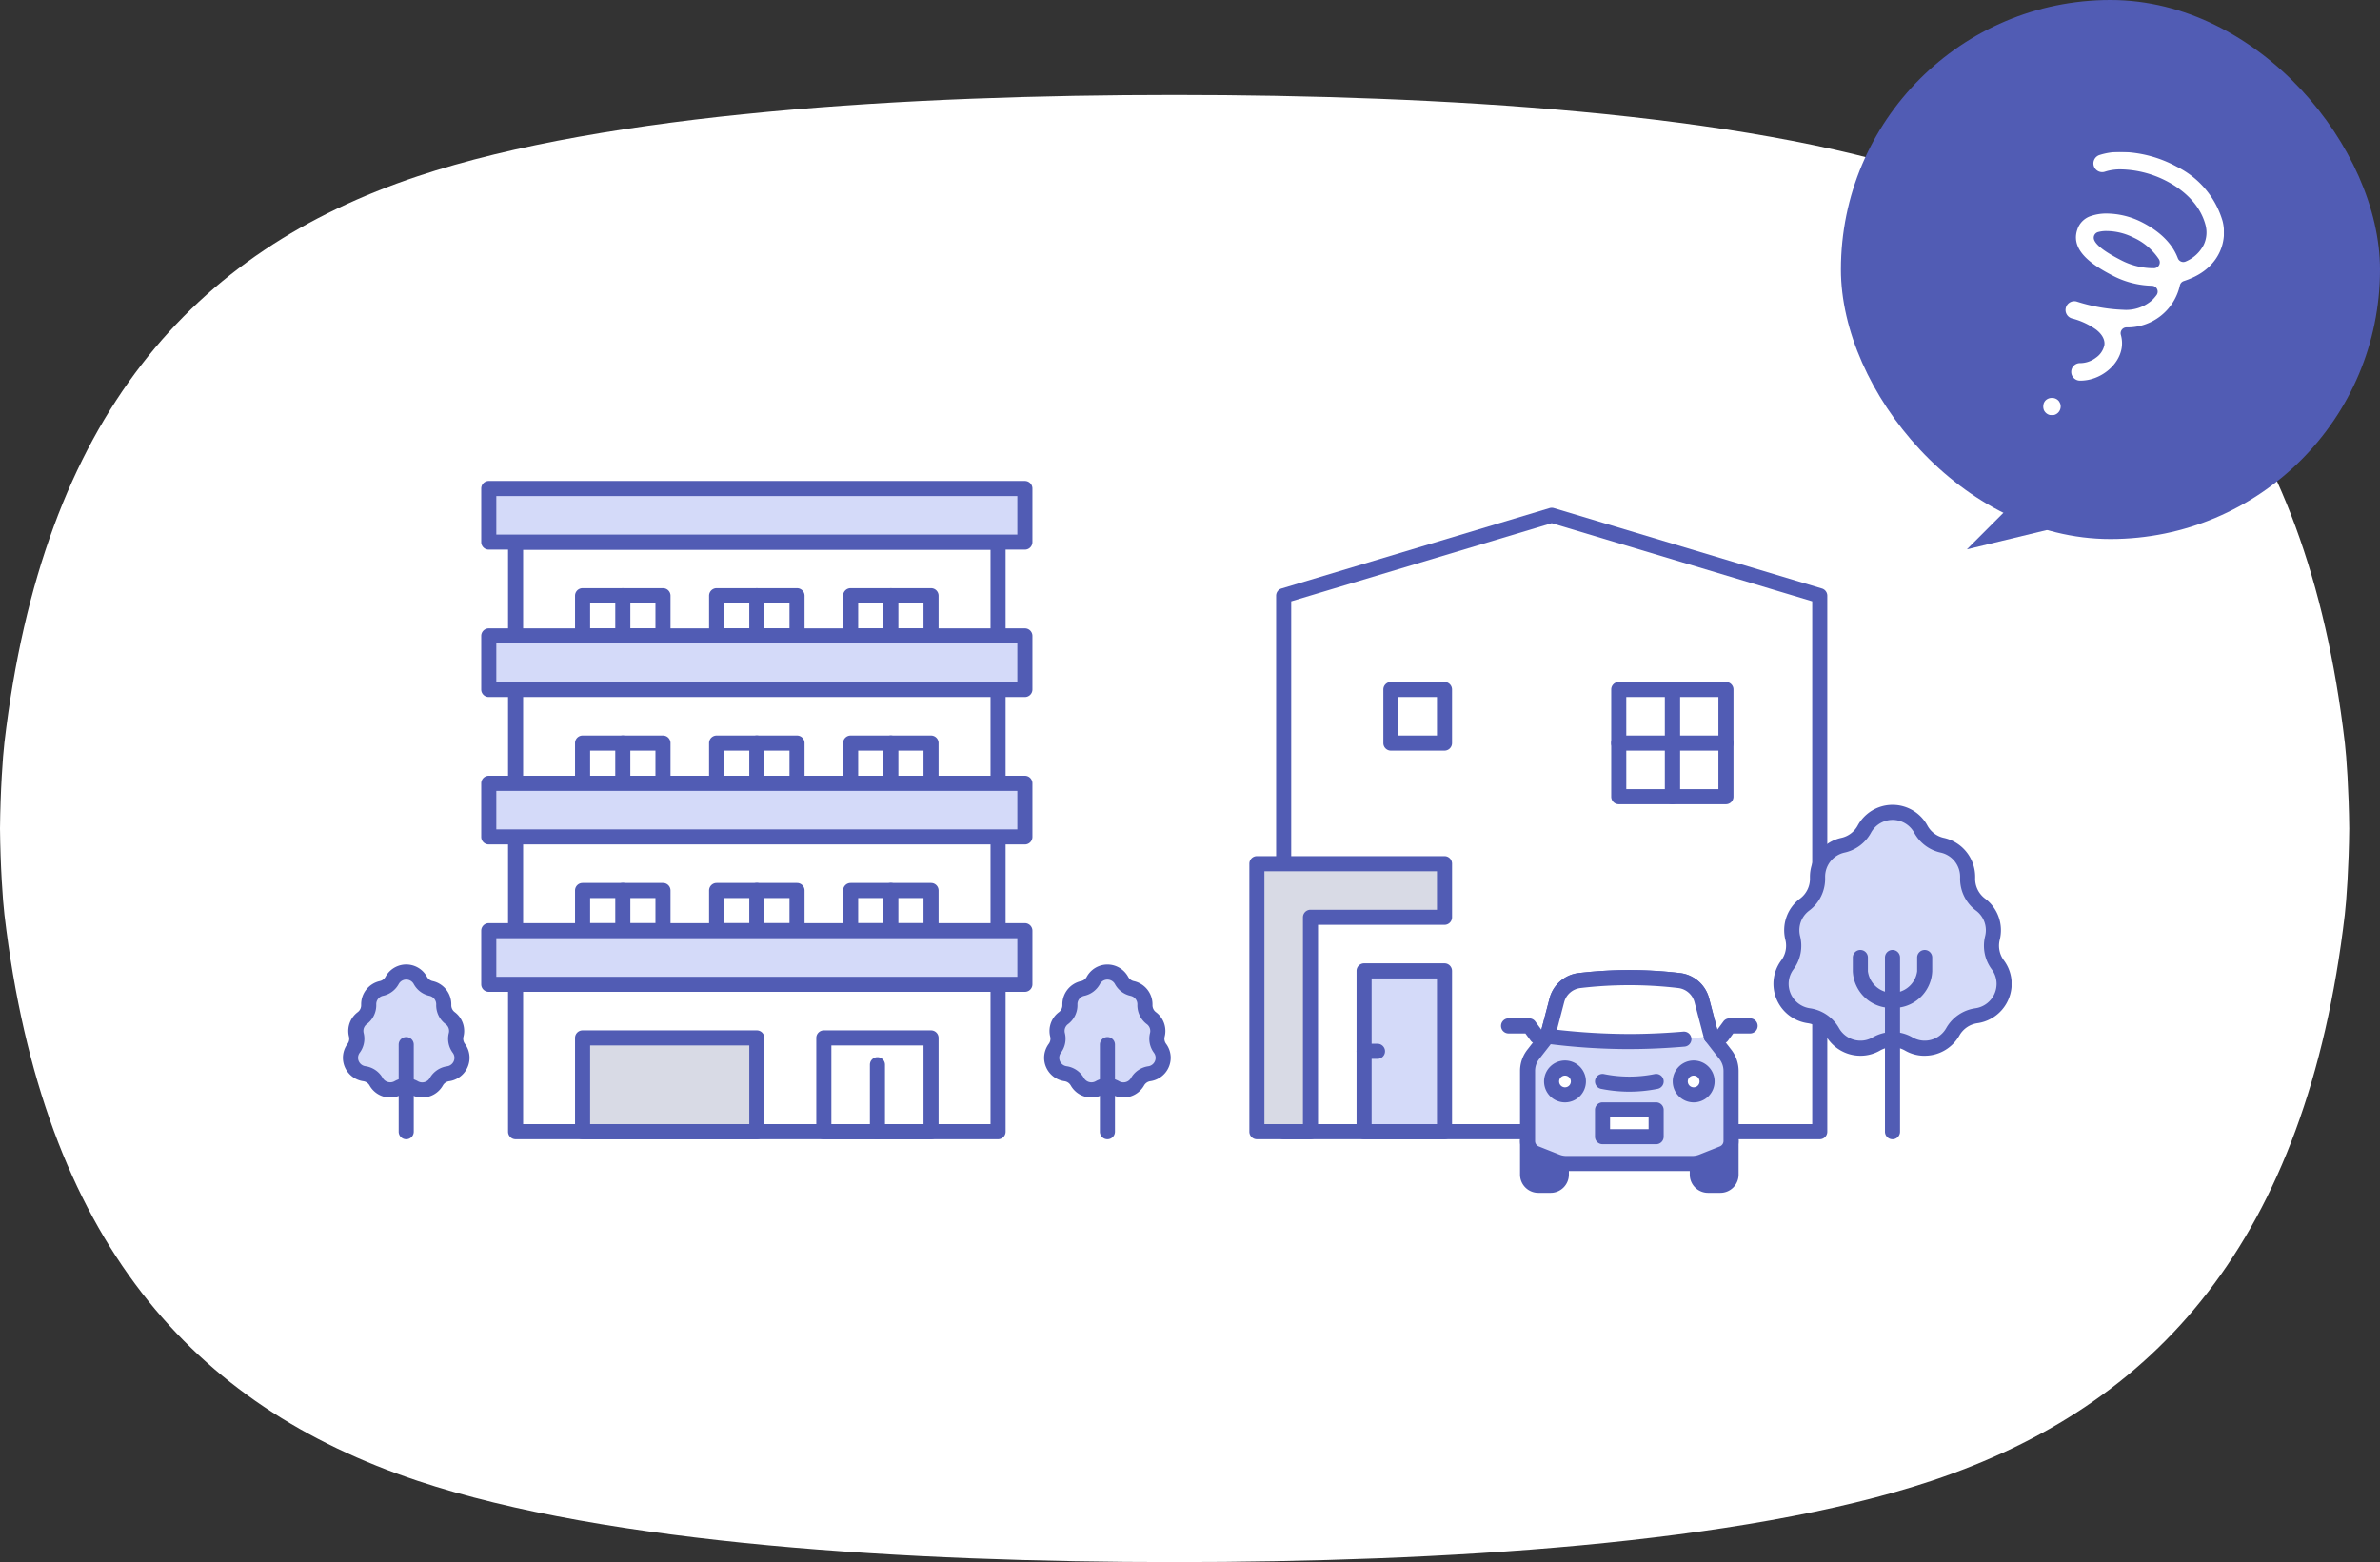
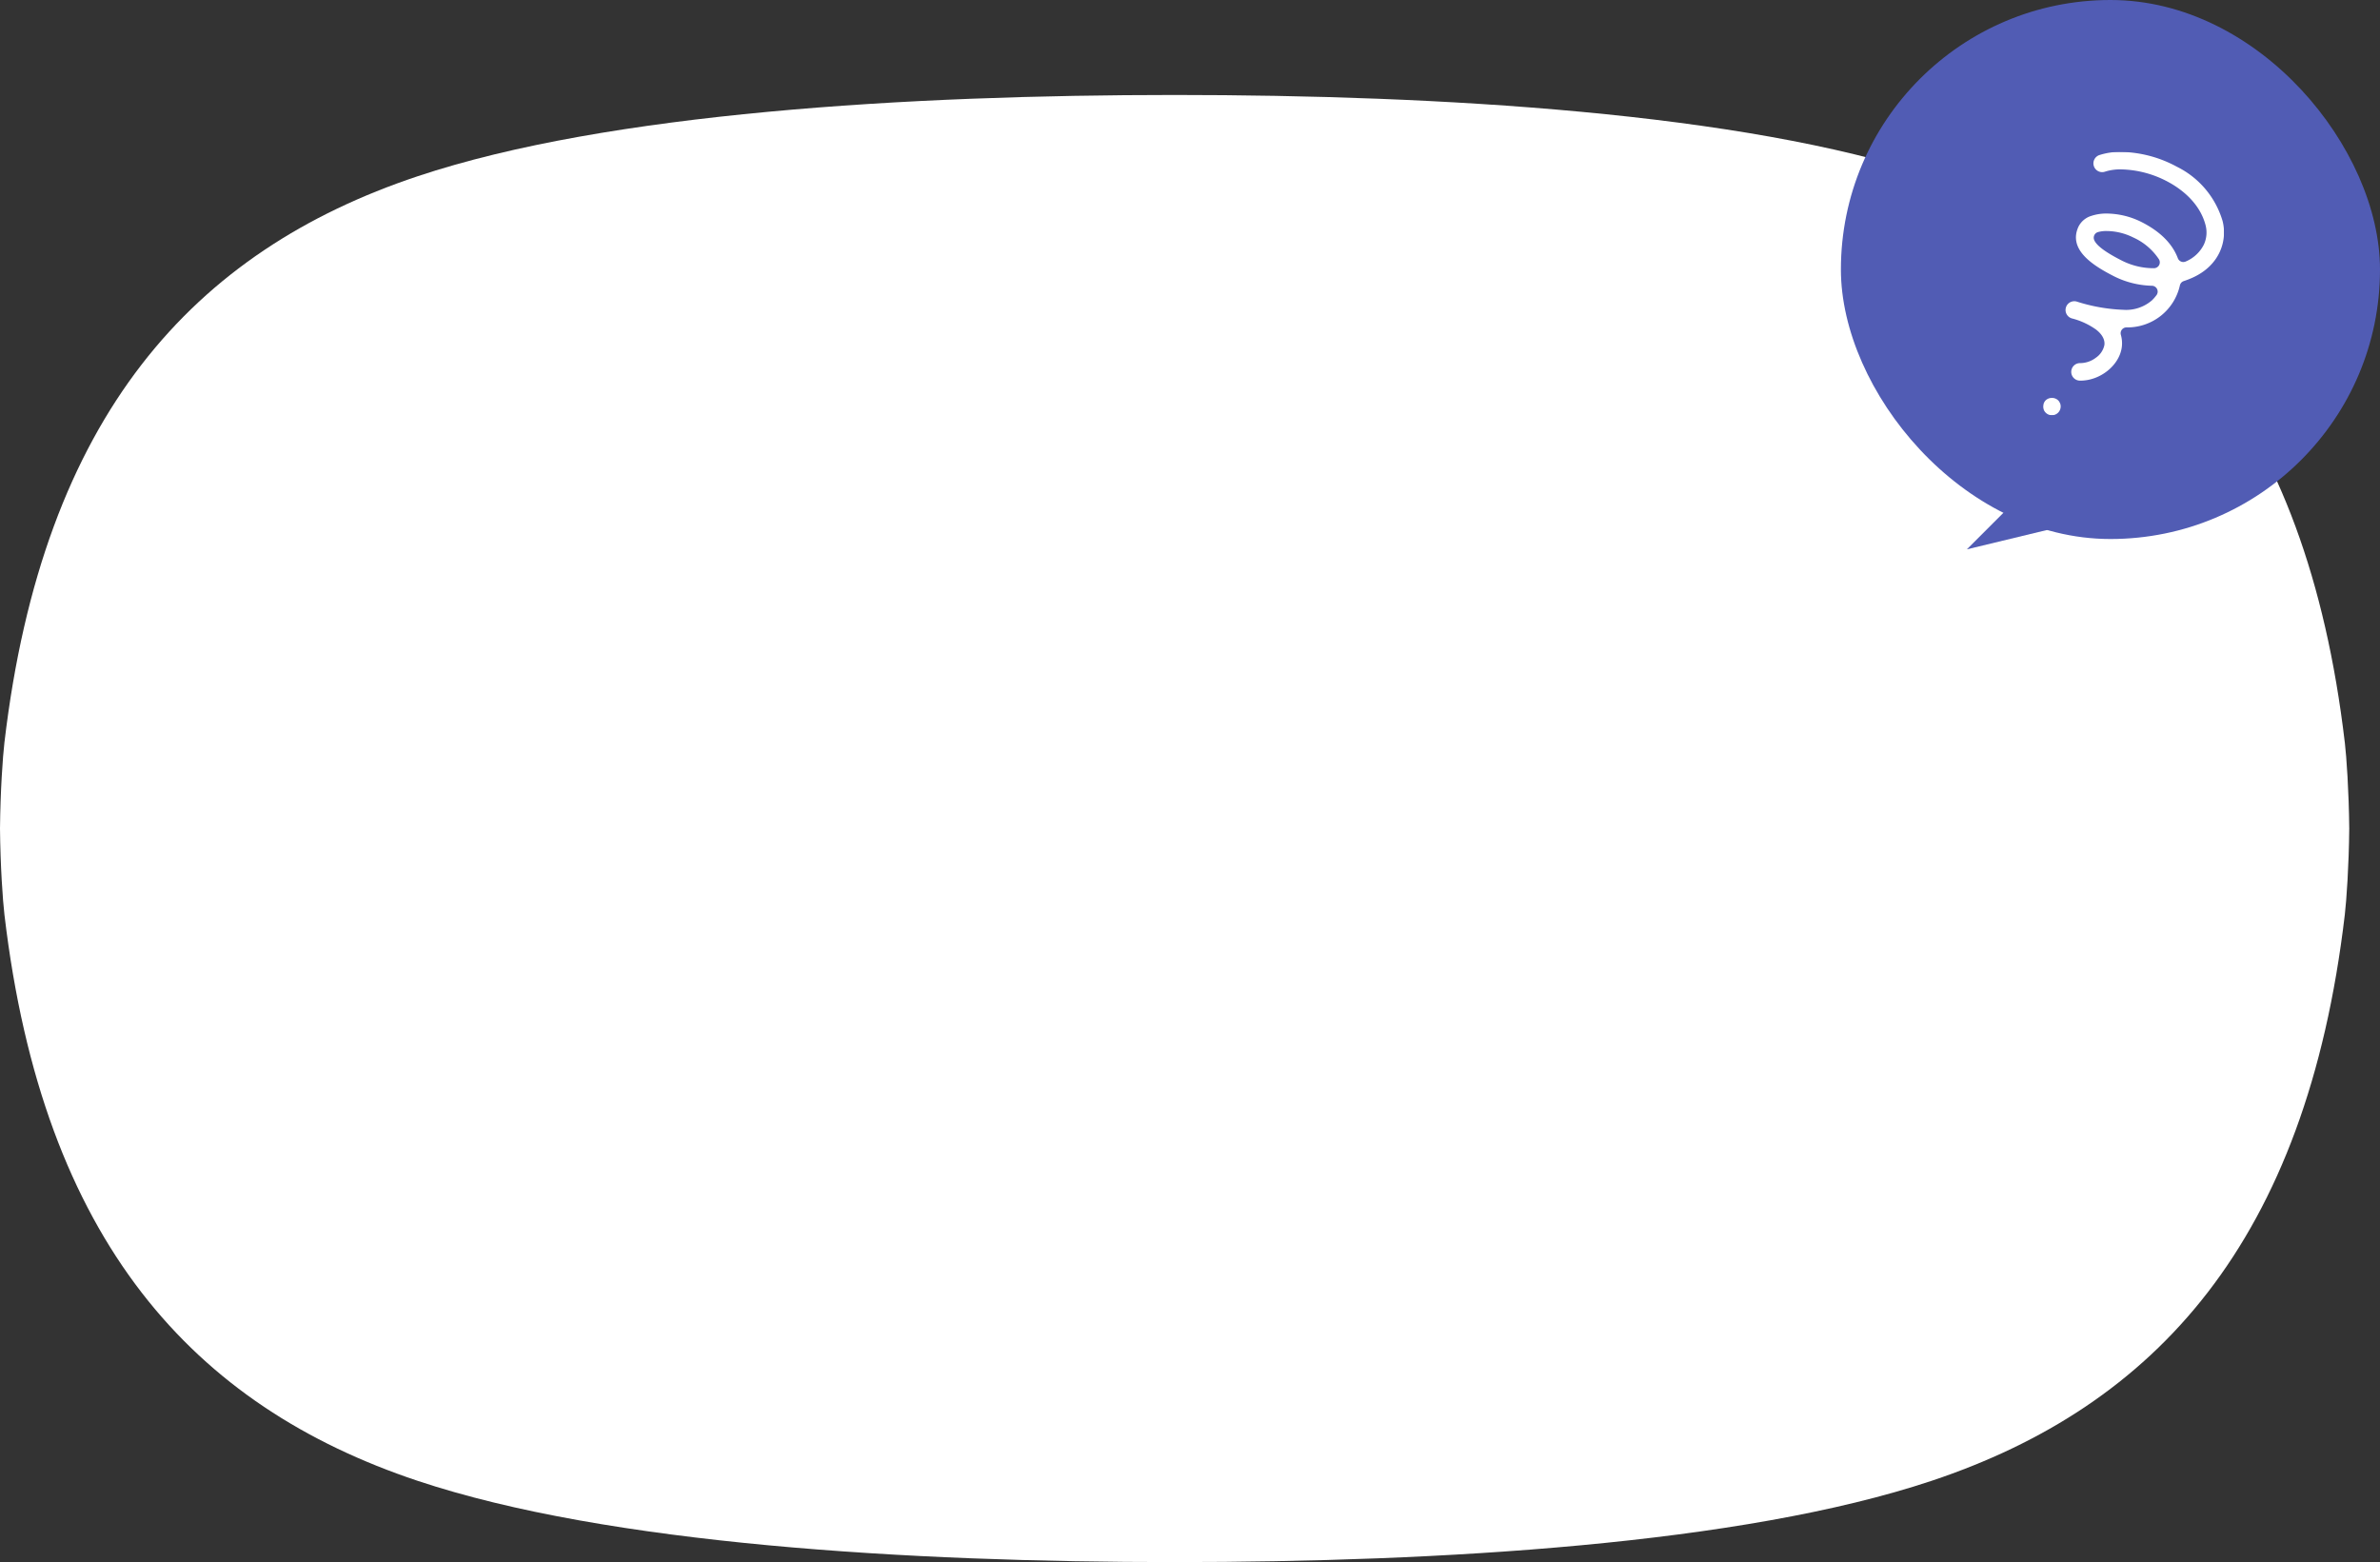
<svg xmlns="http://www.w3.org/2000/svg" width="405.498" height="266.184" viewBox="0 0 405.498 266.184">
  <rect x="0" y="0" width="405.498" height="266.184" fill="#333333" stroke="none" />
  <defs>
    <clipPath id="clip-path">
-       <rect id="長方形_2411" data-name="長方形 2411" width="284.296" height="121.307" fill="none" />
-     </clipPath>
+       </clipPath>
  </defs>
  <g id="hudosan-trabule_img" transform="translate(-2429.352 -2247.359)">
    <g id="TOP" transform="translate(2429.352 2263.543)">
      <g id="Photo_3items">
        <g id="_グループ_7-2">
          <g id="_グループ_6-4">
            <path id="_パス_2-4" d="M399.5,110.33c-6.558-55.744-32.251-83.749-70.393-96.48C296.669,3.022,245.22,0,200.13,0S103.591,3.022,71.156,13.85C33.007,26.582,7.314,54.586.755,110.33.469,112.784.064,118.578,0,125c.064,6.422.469,12.216.755,14.67,6.558,55.744,32.251,83.749,70.393,96.48C103.583,246.978,155.04,250,200.13,250s96.539-3.022,128.974-13.85c38.142-12.732,63.843-40.736,70.4-96.48.286-2.453.692-8.247.755-14.67-.064-6.422-.469-12.216-.755-14.67" fill="#fff" />
          </g>
        </g>
      </g>
    </g>
    <g id="グループ_11142" data-name="グループ 11142" transform="translate(2743 2247.359)">
      <rect id="長方形_2366" data-name="長方形 2366" width="91.85" height="91.849" rx="45.924" transform="translate(0)" fill="#515cb4" />
      <path id="パス_13243" data-name="パス 13243" d="M-19429.236-18302.449l-8.848,8.848,18.582-4.486Z" transform="translate(19459.541 18387.211)" fill="#515cb4" />
      <path id="パス_13546" data-name="パス 13546" d="M15.845,40.978h-.087a2.493,2.493,0,0,1,.028-4.986h.061a3.292,3.292,0,0,0,3.093-2.219c.144-.976-1.29-2.417-4.817-3.439l-.01,0a2.493,2.493,0,0,1,1.385-4.79c6.249,1.809,10.012,1.818,11.842.032a6.216,6.216,0,0,0,.667-.763A16.153,16.153,0,0,1,21.148,23.1c-2.45-1.242-8.959-4.541-6.539-9.781A4.569,4.569,0,0,1,17.4,10.951c2.491-.875,6.194-.448,9.215,1.059,4.076,2.036,5.948,4.571,6.77,6.755,2.7-1.254,3.237-3.4,2.825-5C35.278,10.152,32.159,8,30.383,7.032,26.578,4.969,22.469,4.6,20.377,5.31A2.493,2.493,0,0,1,18.782.586C22.533-.68,28.15.15,32.76,2.65c4.3,2.332,7.238,5.839,8.275,9.874.95,3.7-.453,8.49-5.732,10.843q-.754.336-1.532.593A10.146,10.146,0,0,1,23.7,31.9a6.184,6.184,0,0,1,.176,2.6c-.521,3.528-4.186,6.476-8.028,6.476m3.267-25.353c.11.283.734,1.226,4.289,3.028a11.018,11.018,0,0,0,4.966,1.166,9.322,9.322,0,0,0-3.985-3.348,8.232,8.232,0,0,0-5.271-.846" transform="translate(24.963 24.883)" fill="#fff" />
      <path id="パス_13546_-_アウトライン" data-name="パス 13546 - アウトライン" d="M15.846,41.978h-.1a3.493,3.493,0,0,1,.033-6.985h.08a2.412,2.412,0,0,0,2.09-1.358c-.008-.087-.163-.418-.775-.865A10.709,10.709,0,0,0,13.846,31.3l-.009,0a3.493,3.493,0,0,1-2.384-4.326,3.493,3.493,0,0,1,4.324-2.385,27.669,27.669,0,0,0,7.335,1.325,7,7,0,0,0,2.37-.343A16.964,16.964,0,0,1,20.7,23.991a20.956,20.956,0,0,1-5.352-3.577c-2.287-2.293-2.855-4.891-1.643-7.515a5.545,5.545,0,0,1,3.363-2.892A9.9,9.9,0,0,1,20.34,9.5a15.352,15.352,0,0,1,6.717,1.614,16.978,16.978,0,0,1,4.891,3.535,11.8,11.8,0,0,1,1.9,2.7,3.055,3.055,0,0,0,1.388-3.337c-.834-3.245-3.7-5.216-5.331-6.1A15.561,15.561,0,0,0,22.767,5.98a6.693,6.693,0,0,0-2.07.277A3.493,3.493,0,1,1,18.463-.361,13.433,13.433,0,0,1,22.75-1,22.778,22.778,0,0,1,33.237,1.771c4.546,2.466,7.66,6.2,8.766,10.5a9.96,9.96,0,0,1-.589,6.591,10.988,10.988,0,0,1-5.7,5.414c-.359.16-.727.309-1.1.445a11.432,11.432,0,0,1-3.089,5.132,10.2,10.2,0,0,1-3.643,2.285,12.655,12.655,0,0,1-2.986.678,7.192,7.192,0,0,1-.031,1.827,8.321,8.321,0,0,1-3.13,5.193A9.449,9.449,0,0,1,15.846,41.978Zm-.079-2h.079c3.365,0,6.589-2.575,7.038-5.622a5.192,5.192,0,0,0-.147-2.176,1,1,0,0,1,.927-1.275,9.149,9.149,0,0,0,9.129-7.154,1,1,0,0,1,.663-.738c.486-.161.971-.349,1.439-.557,4.746-2.116,6.017-6.387,5.171-9.681a15.051,15.051,0,0,0-7.783-9.244A20.717,20.717,0,0,0,22.75,1a11.452,11.452,0,0,0-3.648.533,1.493,1.493,0,1,0,.954,2.829,8.553,8.553,0,0,1,2.71-.382A17.619,17.619,0,0,1,30.86,6.153c1.92,1.041,5.292,3.382,6.315,7.362a4.913,4.913,0,0,1-.307,3.3A6.1,6.1,0,0,1,33.8,19.672a1,1,0,0,1-1.357-.555c-.947-2.514-3.06-4.6-6.281-6.212a13.5,13.5,0,0,0-5.823-1.4,8.035,8.035,0,0,0-2.614.393,3.6,3.6,0,0,0-2.21,1.843c-1.787,3.869,2.313,6.559,6.083,8.47a15.224,15.224,0,0,0,6.436,1.6,1,1,0,0,1,.778,1.593,7.239,7.239,0,0,1-.774.886,6.731,6.731,0,0,1-4.929,1.616,29.515,29.515,0,0,1-7.89-1.4,1.493,1.493,0,0,0-1.848,1.02,1.493,1.493,0,0,0,1.008,1.846l.031.009a12.313,12.313,0,0,1,4.112,1.906c1.4,1.093,1.482,2.121,1.405,2.637A3.467,3.467,0,0,1,18.5,36.058a4.459,4.459,0,0,1-2.653.934h-.061a1.493,1.493,0,0,0-.021,2.986Zm12.6-19.158h0a11.949,11.949,0,0,1-5.415-1.274c-2.84-1.439-4.4-2.6-4.769-3.559a1,1,0,0,1,.628-1.314,5.148,5.148,0,0,1,1.51-.189,10.283,10.283,0,0,1,4.512,1.093,10.321,10.321,0,0,1,4.4,3.737,1,1,0,0,1-.863,1.506Zm-6.539-4.176c.517.316,1.178.688,2.025,1.117a9.631,9.631,0,0,0,1.93.73,11.963,11.963,0,0,0-1.847-1.126A8.48,8.48,0,0,0,21.829,16.643Z" transform="translate(24.963 24.883)" fill="#515cb4" />
      <path id="パス_13547" data-name="パス 13547" d="M2.493,140.109A2.5,2.5,0,0,1,0,137.616a2.533,2.533,0,0,1,.056-.487,2.457,2.457,0,0,1,.133-.465,4.174,4.174,0,0,1,.233-.432,2.582,2.582,0,0,1,.31-.377,2.572,2.572,0,0,1,3.523,0,2.022,2.022,0,0,1,.311.377,4.234,4.234,0,0,1,.233.432,2.5,2.5,0,0,1-2.3,3.445" transform="translate(33.457 -68.348)" fill="#fff" />
      <path id="パス_13547_-_アウトライン" data-name="パス 13547 - アウトライン" d="M2.493,141.109a3.516,3.516,0,0,1-2.469-1.024A3.471,3.471,0,0,1-1,137.616a3.439,3.439,0,0,1,.07-.659,3.4,3.4,0,0,1,.173-.622l0-.007q.015-.043.034-.084a5.2,5.2,0,0,1,.288-.536l.021-.033a3.566,3.566,0,0,1,.434-.527,3.508,3.508,0,0,1,2.474-.992,3.481,3.481,0,0,1,2.451.977,3.054,3.054,0,0,1,.448.542l.021.033a5.26,5.26,0,0,1,.287.534l.012.028a3.5,3.5,0,0,1,.2.649l0,.013a3.5,3.5,0,0,1,.064.683,3.47,3.47,0,0,1-1.024,2.469A3.514,3.514,0,0,1,2.493,141.109Zm-1.379-4.065a1.6,1.6,0,0,0-.069.225q0,.028-.009.056a1.537,1.537,0,0,0-.036.291,1.484,1.484,0,0,0,.438,1.055,1.488,1.488,0,0,0,2.108,0,1.483,1.483,0,0,0,.439-1.055,1.34,1.34,0,0,0-.1-.547,3.254,3.254,0,0,0-.161-.3,1.112,1.112,0,0,0-.141-.176l-.038-.036a1.469,1.469,0,0,0-1.046-.4,1.5,1.5,0,0,0-1.059.4,1.6,1.6,0,0,0-.176.21C1.206,136.865,1.157,136.956,1.114,137.044Z" transform="translate(33.457 -68.348)" fill="#515cb4" />
      <path id="長方形_2413" data-name="長方形 2413" d="M0-1H32.817a1,1,0,0,1,1,1V46.878a1,1,0,0,1-1,1H0a1,1,0,0,1-1-1V0A1,1,0,0,1,0-1ZM31.817,1H1V45.878H31.817Z" transform="translate(33.457 24.883)" fill="#515cb4" />
    </g>
    <g id="グループ_11143" data-name="グループ 11143" transform="translate(2487.779 2329.316)">
      <path id="パス_13387" data-name="パス 13387" d="M140.646,110.172h91.337V18.835l-45.669-13.7-45.668,13.7Z" transform="translate(19.637 0.717)" fill="#fff" />
      <g id="グループ_11135" data-name="グループ 11135" transform="translate(0 0)">
        <g id="グループ_11134" data-name="グループ 11134" clip-path="url(#clip-path)">
          <path id="パス_13388" data-name="パス 13388" d="M232.141,111.613H140.8a1.284,1.284,0,0,1-1.284-1.284V18.992a1.284,1.284,0,0,1,.915-1.23L186.1,4.062a1.293,1.293,0,0,1,.738,0l45.668,13.7a1.285,1.285,0,0,1,.916,1.23v91.337a1.284,1.284,0,0,1-1.284,1.284m-90.053-2.569h88.769v-89.1L186.471,6.633,142.088,19.948Z" transform="translate(19.48 0.56)" fill="#515cb4" />
          <path id="パス_13389" data-name="パス 13389" d="M145.772,57.23h22.835v9.134H145.772V102.9h-9.134V57.23Z" transform="translate(19.078 7.991)" fill="#d8dae5" />
          <path id="パス_13390" data-name="パス 13390" d="M145.93,104.34H136.8a1.284,1.284,0,0,1-1.284-1.284V57.387A1.284,1.284,0,0,1,136.8,56.1h31.968a1.284,1.284,0,0,1,1.284,1.284V66.52a1.284,1.284,0,0,1-1.284,1.284H147.215v35.251a1.284,1.284,0,0,1-1.284,1.284m-7.85-2.569h6.565V66.52a1.284,1.284,0,0,1,1.284-1.284H167.48V58.672h-29.4Z" transform="translate(18.92 7.833)" fill="#515cb4" />
          <rect id="長方形_2390" data-name="長方形 2390" width="9.134" height="18.267" transform="translate(226.502 35.536)" fill="#fff" />
          <path id="パス_13391" data-name="パス 13391" d="M208.043,50.892h-9.134a1.285,1.285,0,0,1-1.284-1.284V31.339a1.285,1.285,0,0,1,1.284-1.284h9.134a1.285,1.285,0,0,1,1.284,1.284V49.607a1.285,1.285,0,0,1-1.284,1.284m-7.85-2.569h6.565v-15.7h-6.565Z" transform="translate(27.593 4.196)" fill="#515cb4" />
          <path id="パス_13392" data-name="パス 13392" d="M208.043,40.639h-9.134a1.284,1.284,0,0,1,0-2.569h9.134a1.284,1.284,0,1,1,0,2.569" transform="translate(27.593 5.315)" fill="#515cb4" />
          <rect id="長方形_2391" data-name="長方形 2391" width="9.134" height="18.267" transform="translate(217.369 35.536)" fill="#fff" />
          <path id="パス_13393" data-name="パス 13393" d="M200.028,50.892H190.9a1.284,1.284,0,0,1-1.284-1.284V31.339a1.284,1.284,0,0,1,1.284-1.284h9.133a1.284,1.284,0,0,1,1.284,1.284V49.607a1.284,1.284,0,0,1-1.284,1.284m-7.849-2.569h6.565v-15.7H192.18Z" transform="translate(26.474 4.196)" fill="#515cb4" />
          <path id="パス_13394" data-name="パス 13394" d="M200.028,40.639h-9.134a1.284,1.284,0,1,1,0-2.569h9.134a1.284,1.284,0,1,1,0,2.569" transform="translate(26.474 5.315)" fill="#515cb4" />
          <rect id="長方形_2392" data-name="長方形 2392" width="13.701" height="27.401" transform="translate(173.984 83.488)" fill="#d4daf9" />
          <path id="パス_13395" data-name="パス 13395" d="M166.526,102.1h-13.7a1.284,1.284,0,0,1-1.284-1.284v-27.4a1.284,1.284,0,0,1,1.284-1.284h13.7a1.285,1.285,0,0,1,1.284,1.284v27.4a1.284,1.284,0,0,1-1.284,1.284M154.11,99.533h11.132V74.7H154.11Z" transform="translate(21.158 10.071)" fill="#515cb4" />
          <path id="パス_13396" data-name="パス 13396" d="M155.109,86.723h-2.284a1.284,1.284,0,1,1,0-2.569h2.284a1.284,1.284,0,0,1,0,2.569" transform="translate(21.158 11.75)" fill="#515cb4" />
          <path id="パス_13397" data-name="パス 13397" d="M228.515,89.746a5.38,5.38,0,0,0,2.732-.732,5.476,5.476,0,0,1,5.5,0,5.385,5.385,0,0,0,2.733.732,5.5,5.5,0,0,0,4.777-2.8,5.478,5.478,0,0,1,4.019-2.731,5.5,5.5,0,0,0,4.72-5.429,5.432,5.432,0,0,0-1.08-3.244A5.481,5.481,0,0,1,251,70.959a5.45,5.45,0,0,0-2.039-5.694A5.477,5.477,0,0,1,246.78,60.7c0-.062,0-.123,0-.186a5.509,5.509,0,0,0-4.318-5.356,5.482,5.482,0,0,1-3.65-2.732,5.477,5.477,0,0,0-9.637,0,5.482,5.482,0,0,1-3.651,2.732,5.51,5.51,0,0,0-4.318,5.356c0,.062,0,.124,0,.186a5.482,5.482,0,0,1-2.186,4.562,5.448,5.448,0,0,0-2.04,5.694,5.481,5.481,0,0,1-.908,4.581A5.432,5.432,0,0,0,215,78.785a5.5,5.5,0,0,0,4.721,5.429,5.474,5.474,0,0,1,4.018,2.731,5.5,5.5,0,0,0,4.778,2.8" transform="translate(30.018 6.919)" fill="#d4daf9" />
          <path id="パス_13398" data-name="パス 13398" d="M239.633,91.187a6.649,6.649,0,0,1-3.377-.906,4.264,4.264,0,0,0-4.207,0,6.659,6.659,0,0,1-3.377.9,6.792,6.792,0,0,1-5.9-3.453,4.216,4.216,0,0,0-3.077-2.091,6.79,6.79,0,0,1-5.829-6.7,6.709,6.709,0,0,1,1.331-4.008,4.18,4.18,0,0,0,.7-3.508,6.728,6.728,0,0,1,2.514-7.03,4.2,4.2,0,0,0,1.674-3.493c0-.077,0-.153,0-.228a6.8,6.8,0,0,1,5.331-6.612,4.2,4.2,0,0,0,2.8-2.091,6.761,6.761,0,0,1,11.891,0,4.2,4.2,0,0,0,2.8,2.091,6.8,6.8,0,0,1,5.331,6.612c0,.076,0,.153,0,.229a4.2,4.2,0,0,0,1.674,3.492,6.728,6.728,0,0,1,2.514,7.03,4.183,4.183,0,0,0,.7,3.508,6.7,6.7,0,0,1,1.331,4.008,6.789,6.789,0,0,1-5.828,6.7,4.216,4.216,0,0,0-3.077,2.091,6.791,6.791,0,0,1-5.9,3.453m-5.48-4.04a6.783,6.783,0,0,1,3.393.912,4.1,4.1,0,0,0,2.088.56,4.219,4.219,0,0,0,3.66-2.149,6.8,6.8,0,0,1,4.96-3.371,4.21,4.21,0,0,0,3.613-4.156,4.157,4.157,0,0,0-.829-2.482,6.744,6.744,0,0,1-1.121-5.656,4.11,4.11,0,0,0,.123-1,4.172,4.172,0,0,0-1.688-3.358,6.772,6.772,0,0,1-2.7-5.631l0-.144a4.218,4.218,0,0,0-3.306-4.1,6.763,6.763,0,0,1-4.507-3.371,4.191,4.191,0,0,0-7.38,0,6.763,6.763,0,0,1-4.507,3.371,4.217,4.217,0,0,0-3.3,4.1l0,.145a6.772,6.772,0,0,1-2.7,5.63,4.174,4.174,0,0,0-1.689,3.358,4.112,4.112,0,0,0,.124,1,6.746,6.746,0,0,1-1.121,5.656,4.158,4.158,0,0,0-.829,2.482,4.21,4.21,0,0,0,3.613,4.156,6.8,6.8,0,0,1,4.961,3.372,4.219,4.219,0,0,0,3.659,2.148,4.1,4.1,0,0,0,2.088-.56,6.783,6.783,0,0,1,3.393-.912" transform="translate(29.861 6.762)" fill="#515cb4" />
          <path id="パス_13399" data-name="パス 13399" d="M231.825,102.382a1.285,1.285,0,0,1-1.284-1.284V71.412a1.284,1.284,0,0,1,2.569,0V101.1a1.285,1.285,0,0,1-1.284,1.284" transform="translate(32.188 9.791)" fill="#515cb4" />
          <path id="パス_13400" data-name="パス 13400" d="M232.5,80a6.528,6.528,0,0,1-6.765-6.244V71.413a1.284,1.284,0,1,1,2.569,0v2.348a4.233,4.233,0,0,0,8.392,0V71.413a1.284,1.284,0,1,1,2.569,0v2.348A6.528,6.528,0,0,1,232.5,80" transform="translate(31.517 9.792)" fill="#515cb4" />
          <path id="パス_13401" data-name="パス 13401" d="M202.485,104.417a1.827,1.827,0,0,0,1.827,1.827h2.1a1.827,1.827,0,0,0,1.827-1.827V98.689h-5.751Z" transform="translate(28.271 13.779)" fill="#515cb4" />
          <path id="パス_13402" data-name="パス 13402" d="M206.567,107.685h-2.1a3.114,3.114,0,0,1-3.111-3.111V98.846a1.284,1.284,0,1,1,2.569,0v5.728a.543.543,0,0,0,.542.542h2.1a.544.544,0,0,0,.542-.542V98.846a1.284,1.284,0,1,1,2.569,0v5.728a3.115,3.115,0,0,1-3.111,3.111" transform="translate(28.114 13.622)" fill="#515cb4" />
          <path id="パス_13403" data-name="パス 13403" d="M177.113,104.417a1.827,1.827,0,0,0,1.827,1.827h2.1a1.827,1.827,0,0,0,1.827-1.827V98.689h-5.751Z" transform="translate(24.729 13.779)" fill="#515cb4" />
          <path id="パス_13404" data-name="パス 13404" d="M181.194,107.685h-2.1a3.114,3.114,0,0,1-3.111-3.111V98.846a1.284,1.284,0,1,1,2.569,0v5.728a.543.543,0,0,0,.542.542h2.1a.544.544,0,0,0,.542-.542V98.846a1.284,1.284,0,1,1,2.569,0v5.728a3.115,3.115,0,0,1-3.111,3.111" transform="translate(24.571 13.622)" fill="#515cb4" />
          <path id="パス_13405" data-name="パス 13405" d="M178.077,87.346l2.421-3.105,1.6-6.1a4.561,4.561,0,0,1,3.884-3.378,72.2,72.2,0,0,1,16.931,0,4.564,4.564,0,0,1,3.885,3.378l1.6,6.1,2.421,3.105a4.566,4.566,0,0,1,.965,2.808V102.1a2.283,2.283,0,0,1-1.44,2.122l-3.5,1.389a4.559,4.559,0,0,1-1.686.323H183.737a4.568,4.568,0,0,1-1.686-.323l-3.5-1.389a2.283,2.283,0,0,1-1.44-2.122V90.154a4.566,4.566,0,0,1,.965-2.808" transform="translate(24.729 10.369)" fill="#d4daf9" />
          <path id="パス_13406" data-name="パス 13406" d="M205.311,107.374H183.894a5.817,5.817,0,0,1-2.16-.414l-3.5-1.389a3.549,3.549,0,0,1-2.251-3.315V90.312a5.876,5.876,0,0,1,1.237-3.6l2.259-2.9,1.529-5.842a5.815,5.815,0,0,1,4.979-4.329,73.581,73.581,0,0,1,17.229,0,5.815,5.815,0,0,1,4.978,4.329l1.531,5.842,2.258,2.9a5.876,5.876,0,0,1,1.237,3.6v11.944a3.547,3.547,0,0,1-2.252,3.315l-3.5,1.389a5.812,5.812,0,0,1-2.16.414M194.6,75.709a73.238,73.238,0,0,0-8.317.489,3.26,3.26,0,0,0-2.791,2.429l-1.6,6.1a1.277,1.277,0,0,1-.229.465l-2.421,3.105a3.293,3.293,0,0,0-.694,2.018v11.944a.993.993,0,0,0,.63.928l3.5,1.389a3.266,3.266,0,0,0,1.211.232h21.417a3.262,3.262,0,0,0,1.211-.232l3.5-1.389a.993.993,0,0,0,.63-.928V90.312a3.293,3.293,0,0,0-.694-2.018l-2.421-3.105a1.3,1.3,0,0,1-.229-.465l-1.6-6.1a3.26,3.26,0,0,0-2.791-2.429,73.215,73.215,0,0,0-8.316-.489M178.235,87.5h0Z" transform="translate(24.571 10.212)" fill="#515cb4" />
          <rect id="長方形_2393" data-name="長方形 2393" width="9.134" height="4.566" transform="translate(214.608 107.168)" fill="#fff" />
          <path id="パス_13407" data-name="パス 13407" d="M197.605,100.046h-9.133a1.284,1.284,0,0,1-1.284-1.284V94.2a1.284,1.284,0,0,1,1.284-1.284h9.133A1.284,1.284,0,0,1,198.89,94.2v4.566a1.284,1.284,0,0,1-1.284,1.284m-7.849-2.569h6.565v-2h-6.565Z" transform="translate(26.135 12.972)" fill="#515cb4" />
          <path id="パス_13408" data-name="パス 13408" d="M206.32,84.675a1.284,1.284,0,0,1-1.035-2.046l1.287-1.749a1.287,1.287,0,0,1,1.035-.523h3.519a1.284,1.284,0,1,1,0,2.569h-2.868l-.9,1.226a1.287,1.287,0,0,1-1.036.523" transform="translate(28.627 11.22)" fill="#515cb4" />
          <path id="パス_13409" data-name="パス 13409" d="M193.039,91.688A24.963,24.963,0,0,1,188.2,91.2a1.284,1.284,0,0,1,.549-2.509,21.776,21.776,0,0,0,8.586,0,1.284,1.284,0,0,1,.548,2.509,24.929,24.929,0,0,1-4.841.487" transform="translate(26.135 12.379)" fill="#515cb4" />
          <path id="パス_13410" data-name="パス 13410" d="M179.228,84.675a1.284,1.284,0,0,1-1.036-.523l-.9-1.226h-2.868a1.284,1.284,0,0,1,0-2.569h3.518a1.285,1.285,0,0,1,1.035.523l1.287,1.749a1.284,1.284,0,0,1-1.034,2.046" transform="translate(24.174 11.22)" fill="#515cb4" />
          <path id="パス_13411" data-name="パス 13411" d="M199.936,90.069a2.283,2.283,0,1,0,2.284-2.284,2.283,2.283,0,0,0-2.284,2.284" transform="translate(27.915 12.257)" fill="#fff" />
          <path id="パス_13412" data-name="パス 13412" d="M202.377,93.793a3.568,3.568,0,1,1,3.568-3.567,3.572,3.572,0,0,1-3.568,3.567m0-4.566a1,1,0,1,0,1,1,1,1,0,0,0-1-1" transform="translate(27.758 12.099)" fill="#515cb4" />
          <path id="パス_13413" data-name="パス 13413" d="M180.7,90.069a2.283,2.283,0,1,0,2.284-2.284,2.283,2.283,0,0,0-2.284,2.284" transform="translate(25.23 12.257)" fill="#fff" />
          <path id="パス_13414" data-name="パス 13414" d="M183.141,93.793a3.568,3.568,0,1,1,3.568-3.567,3.572,3.572,0,0,1-3.568,3.567m0-4.566a1,1,0,1,0,1,1,1,1,0,0,0-1-1" transform="translate(25.072 12.099)" fill="#515cb4" />
-           <path id="パス_13415" data-name="パス 13415" d="M202.5,74.765a72.358,72.358,0,0,0-16.93,0,4.561,4.561,0,0,0-3.885,3.379l-1.6,6.1a109.155,109.155,0,0,0,13.948.913c3.535,0,6.792-.2,9.267-.407l4.679-.506-1.6-6.1a4.562,4.562,0,0,0-3.885-3.379" transform="translate(25.143 10.369)" fill="#fff" />
          <path id="パス_13416" data-name="パス 13416" d="M194.188,86.6a109.327,109.327,0,0,1-14.13-.927,1.283,1.283,0,0,1-1.06-1.6l1.6-6.1a5.814,5.814,0,0,1,4.978-4.329,73.581,73.581,0,0,1,17.229,0,5.814,5.814,0,0,1,4.978,4.329l1.6,6.1a1.284,1.284,0,1,1-2.484.651l-1.6-6.1a3.261,3.261,0,0,0-2.791-2.429,70.978,70.978,0,0,0-16.633,0,3.26,3.26,0,0,0-2.792,2.429l-1.225,4.68a111.838,111.838,0,0,0,12.333.72c2.939,0,6.021-.136,9.158-.4a1.284,1.284,0,1,1,.219,2.558c-3.211.273-6.366.413-9.377.413" transform="translate(24.986 10.212)" fill="#515cb4" />
          <rect id="長方形_2394" data-name="長方形 2394" width="9.134" height="9.134" transform="translate(178.55 35.536)" fill="#fff" />
          <path id="パス_13417" data-name="パス 13417" d="M165.966,41.758h-9.134a1.285,1.285,0,0,1-1.284-1.284V31.339a1.285,1.285,0,0,1,1.284-1.284h9.134a1.285,1.285,0,0,1,1.284,1.284v9.134a1.285,1.285,0,0,1-1.284,1.284m-7.85-2.569h6.565V32.624h-6.565Z" transform="translate(21.718 4.196)" fill="#515cb4" />
          <path id="パス_13418" data-name="パス 13418" d="M13.367,93.525A2.692,2.692,0,0,1,12,93.159a2.74,2.74,0,0,0-2.748,0,2.692,2.692,0,0,1-1.366.366,2.752,2.752,0,0,1-2.389-1.4,2.742,2.742,0,0,0-2.009-1.365,2.751,2.751,0,0,1-2.361-2.715,2.719,2.719,0,0,1,.54-1.623,2.743,2.743,0,0,0,.455-2.291,2.722,2.722,0,0,1,1.02-2.846A2.743,2.743,0,0,0,4.235,79c0-.031,0-.062,0-.092a2.756,2.756,0,0,1,2.16-2.679,2.738,2.738,0,0,0,1.826-1.365,2.739,2.739,0,0,1,4.818,0,2.736,2.736,0,0,0,1.825,1.365,2.756,2.756,0,0,1,2.16,2.679c0,.031,0,.062,0,.092a2.738,2.738,0,0,0,1.092,2.28,2.725,2.725,0,0,1,1.1,2.194,2.641,2.641,0,0,1-.081.653,2.746,2.746,0,0,0,.455,2.292,2.713,2.713,0,0,1,.54,1.622,2.751,2.751,0,0,1-2.36,2.715,2.742,2.742,0,0,0-2.01,1.365,2.75,2.75,0,0,1-2.389,1.4" transform="translate(0.157 10.253)" fill="#d4daf9" />
          <path id="パス_13419" data-name="パス 13419" d="M13.523,94.968a3.966,3.966,0,0,1-2.009-.539,1.479,1.479,0,0,0-1.46,0,3.963,3.963,0,0,1-2.01.54,4.039,4.039,0,0,1-3.508-2.054,1.462,1.462,0,0,0-1.068-.725A4.04,4.04,0,0,1,0,88.2a3.993,3.993,0,0,1,.791-2.385A1.457,1.457,0,0,0,1.032,84.6a3.934,3.934,0,0,1-.12-.964,4,4,0,0,1,1.614-3.219A1.459,1.459,0,0,0,3.108,79.2l0-.136a4.046,4.046,0,0,1,3.172-3.934,1.452,1.452,0,0,0,.97-.725,4.022,4.022,0,0,1,7.072,0,1.45,1.45,0,0,0,.97.726,4.046,4.046,0,0,1,3.172,3.934l0,.137a1.459,1.459,0,0,0,.581,1.21,4,4,0,0,1,1.614,3.219,3.95,3.95,0,0,1-.12.965,1.455,1.455,0,0,0,.242,1.217,3.993,3.993,0,0,1,.791,2.385A4.04,4.04,0,0,1,18.1,92.189a1.464,1.464,0,0,0-1.068.725,4.039,4.039,0,0,1-3.508,2.054m-2.74-3.3a4.034,4.034,0,0,1,2.018.542,1.487,1.487,0,0,0,1.993-.555,4.047,4.047,0,0,1,2.95-2.006A1.46,1.46,0,0,0,19,88.2a1.442,1.442,0,0,0-.288-.86,4.01,4.01,0,0,1-.668-3.364,1.415,1.415,0,0,0,.043-.343,1.432,1.432,0,0,0-.588-1.166,4.031,4.031,0,0,1-1.606-3.35,1.477,1.477,0,0,0-1.145-1.474,4.016,4.016,0,0,1-2.68-2.006,1.455,1.455,0,0,0-2.564,0,4.018,4.018,0,0,1-2.68,2,1.465,1.465,0,0,0-1.146,1.423,4.056,4.056,0,0,1-1.6,3.4,1.432,1.432,0,0,0-.588,1.166,1.4,1.4,0,0,0,.043.342,4.016,4.016,0,0,1-.667,3.365,1.443,1.443,0,0,0-.289.86,1.46,1.46,0,0,0,1.252,1.442,4.045,4.045,0,0,1,2.95,2.006,1.486,1.486,0,0,0,1.993.555,4.034,4.034,0,0,1,2.018-.542" transform="translate(0 10.095)" fill="#515cb4" />
          <path id="パス_13420" data-name="パス 13420" d="M9.619,100.564A1.285,1.285,0,0,1,8.335,99.28V84.437a1.284,1.284,0,1,1,2.569,0V99.28a1.285,1.285,0,0,1-1.284,1.284" transform="translate(1.164 11.61)" fill="#515cb4" />
          <path id="パス_13421" data-name="パス 13421" d="M118.2,93.525a2.692,2.692,0,0,1-1.366-.366,2.74,2.74,0,0,0-2.748,0,2.692,2.692,0,0,1-1.366.366,2.752,2.752,0,0,1-2.389-1.4,2.742,2.742,0,0,0-2.009-1.365,2.751,2.751,0,0,1-2.361-2.715,2.719,2.719,0,0,1,.54-1.623,2.743,2.743,0,0,0,.455-2.291,2.722,2.722,0,0,1,1.02-2.846A2.743,2.743,0,0,0,109.066,79c0-.031,0-.062,0-.092a2.756,2.756,0,0,1,2.16-2.679,2.738,2.738,0,0,0,1.826-1.365,2.739,2.739,0,0,1,4.818,0,2.736,2.736,0,0,0,1.825,1.365,2.756,2.756,0,0,1,2.16,2.679c0,.031,0,.062,0,.092a2.742,2.742,0,0,0,1.093,2.28,2.725,2.725,0,0,1,1.1,2.194,2.641,2.641,0,0,1-.081.653,2.746,2.746,0,0,0,.455,2.292,2.713,2.713,0,0,1,.54,1.622,2.751,2.751,0,0,1-2.36,2.715,2.742,2.742,0,0,0-2.01,1.365,2.75,2.75,0,0,1-2.389,1.4" transform="translate(14.794 10.253)" fill="#d4daf9" />
          <path id="パス_13422" data-name="パス 13422" d="M118.355,94.968a3.966,3.966,0,0,1-2.009-.539,1.478,1.478,0,0,0-1.46,0,3.963,3.963,0,0,1-2.01.54,4.039,4.039,0,0,1-3.508-2.054,1.464,1.464,0,0,0-1.068-.725,4.04,4.04,0,0,1-3.468-3.986,3.993,3.993,0,0,1,.791-2.385,1.457,1.457,0,0,0,.242-1.218,3.934,3.934,0,0,1-.12-.964,4,4,0,0,1,1.614-3.219,1.459,1.459,0,0,0,.581-1.211l0-.136a4.046,4.046,0,0,1,3.172-3.934,1.452,1.452,0,0,0,.97-.725,4.022,4.022,0,0,1,7.072,0,1.452,1.452,0,0,0,.97.725,4.046,4.046,0,0,1,3.172,3.934l0,.137a1.459,1.459,0,0,0,.581,1.21,4,4,0,0,1,1.614,3.219,3.95,3.95,0,0,1-.12.965,1.455,1.455,0,0,0,.242,1.217A3.993,3.993,0,0,1,126.4,88.2a4.04,4.04,0,0,1-3.468,3.986,1.464,1.464,0,0,0-1.068.725,4.039,4.039,0,0,1-3.508,2.054m-2.74-3.3a4.035,4.035,0,0,1,2.018.542,1.487,1.487,0,0,0,1.993-.555,4.047,4.047,0,0,1,2.95-2.006,1.46,1.46,0,0,0,1.252-1.442,1.442,1.442,0,0,0-.288-.86,4.01,4.01,0,0,1-.668-3.364,1.415,1.415,0,0,0,.043-.343,1.432,1.432,0,0,0-.588-1.166,4.031,4.031,0,0,1-1.606-3.35,1.477,1.477,0,0,0-1.145-1.474,4.016,4.016,0,0,1-2.68-2.006,1.455,1.455,0,0,0-2.564,0,4.018,4.018,0,0,1-2.68,2,1.465,1.465,0,0,0-1.146,1.423,4.056,4.056,0,0,1-1.6,3.4,1.432,1.432,0,0,0-.588,1.166,1.4,1.4,0,0,0,.043.342,4.017,4.017,0,0,1-.667,3.365,1.443,1.443,0,0,0-.289.86,1.46,1.46,0,0,0,1.252,1.442,4.047,4.047,0,0,1,2.95,2.006,1.486,1.486,0,0,0,1.993.555,4.034,4.034,0,0,1,2.018-.542" transform="translate(14.637 10.095)" fill="#515cb4" />
          <path id="パス_13423" data-name="パス 13423" d="M114.451,100.564a1.285,1.285,0,0,1-1.284-1.284V84.437a1.284,1.284,0,1,1,2.569,0V99.28a1.285,1.285,0,0,1-1.284,1.284" transform="translate(15.801 11.61)" fill="#515cb4" />
          <rect id="長方形_2395" data-name="長方形 2395" width="82.203" height="100.47" transform="translate(29.416 10.418)" fill="#fff" />
          <path id="パス_13424" data-name="パス 13424" d="M108.173,111.054h-82.2a1.284,1.284,0,0,1-1.284-1.284V9.3a1.284,1.284,0,0,1,1.284-1.284h82.2A1.284,1.284,0,0,1,109.457,9.3V109.77a1.284,1.284,0,0,1-1.284,1.284m-80.919-2.569h79.634v-97.9H27.254Z" transform="translate(3.447 1.119)" fill="#515cb4" />
          <rect id="長方形_2396" data-name="長方形 2396" width="13.701" height="6.85" transform="translate(40.833 19.552)" fill="#fff" />
-           <path id="パス_13425" data-name="パス 13425" d="M49.689,25.449h-13.7A1.285,1.285,0,0,1,34.7,24.165v-6.85a1.284,1.284,0,0,1,1.285-1.284h13.7a1.284,1.284,0,0,1,1.284,1.284v6.85a1.285,1.285,0,0,1-1.284,1.284M37.273,22.88H48.4V18.6H37.273Z" transform="translate(4.845 2.238)" fill="#515cb4" />
-           <path id="パス_13426" data-name="パス 13426" d="M42,25.449a1.285,1.285,0,0,1-1.284-1.284v-6.85a1.284,1.284,0,1,1,2.569,0v6.85A1.285,1.285,0,0,1,42,25.449" transform="translate(5.685 2.238)" fill="#515cb4" />
          <rect id="長方形_2397" data-name="長方形 2397" width="13.701" height="6.85" transform="translate(63.667 19.552)" fill="#fff" />
          <path id="パス_13427" data-name="パス 13427" d="M69.725,25.449h-13.7a1.285,1.285,0,0,1-1.284-1.284v-6.85a1.284,1.284,0,0,1,1.284-1.284h13.7a1.284,1.284,0,0,1,1.284,1.284v6.85a1.284,1.284,0,0,1-1.284,1.284M57.309,22.88H68.441V18.6H57.309Z" transform="translate(7.643 2.238)" fill="#515cb4" />
          <path id="パス_13428" data-name="パス 13428" d="M62.035,25.449a1.285,1.285,0,0,1-1.284-1.284v-6.85a1.284,1.284,0,0,1,2.569,0v6.85a1.285,1.285,0,0,1-1.284,1.284" transform="translate(8.482 2.238)" fill="#515cb4" />
          <rect id="長方形_2398" data-name="長方形 2398" width="13.701" height="6.85" transform="translate(86.502 19.552)" fill="#fff" />
          <path id="パス_13429" data-name="パス 13429" d="M89.762,25.449h-13.7a1.284,1.284,0,0,1-1.284-1.284v-6.85a1.284,1.284,0,0,1,1.284-1.284h13.7a1.284,1.284,0,0,1,1.284,1.284v6.85a1.285,1.285,0,0,1-1.284,1.284M77.346,22.88H88.478V18.6H77.346Z" transform="translate(10.44 2.238)" fill="#515cb4" />
          <path id="パス_13430" data-name="パス 13430" d="M82.072,25.449a1.285,1.285,0,0,1-1.284-1.284v-6.85a1.284,1.284,0,1,1,2.569,0v6.85a1.285,1.285,0,0,1-1.284,1.284" transform="translate(11.28 2.238)" fill="#515cb4" />
          <rect id="長方形_2399" data-name="長方形 2399" width="91.337" height="9.134" transform="translate(24.848 26.402)" fill="#d4daf9" />
          <path id="パス_13431" data-name="パス 13431" d="M113.3,33.743H21.962a1.284,1.284,0,0,1-1.284-1.284V23.325a1.284,1.284,0,0,1,1.284-1.284H113.3a1.284,1.284,0,0,1,1.286,1.284v9.133a1.284,1.284,0,0,1-1.286,1.284M23.247,31.174h88.769V24.609H23.247Z" transform="translate(2.887 3.077)" fill="#515cb4" />
          <rect id="長方形_2400" data-name="長方形 2400" width="91.337" height="9.134" transform="translate(24.848 1.284)" fill="#d4daf9" />
          <path id="パス_13432" data-name="パス 13432" d="M113.3,11.7H21.962a1.284,1.284,0,0,1-1.284-1.284V1.284A1.284,1.284,0,0,1,21.962,0H113.3a1.285,1.285,0,0,1,1.286,1.284v9.134A1.285,1.285,0,0,1,113.3,11.7M23.247,9.134h88.769V2.569H23.247Z" transform="translate(2.887 0)" fill="#515cb4" />
          <rect id="長方形_2401" data-name="長方形 2401" width="13.701" height="6.85" transform="translate(40.833 44.67)" fill="#fff" />
          <path id="パス_13433" data-name="パス 13433" d="M49.689,47.489h-13.7A1.285,1.285,0,0,1,34.7,46.2v-6.85a1.284,1.284,0,0,1,1.285-1.284h13.7a1.284,1.284,0,0,1,1.284,1.284V46.2a1.285,1.285,0,0,1-1.284,1.284M37.273,44.92H48.4V40.639H37.273Z" transform="translate(4.845 5.315)" fill="#515cb4" />
          <path id="パス_13434" data-name="パス 13434" d="M42,47.489A1.285,1.285,0,0,1,40.714,46.2v-6.85a1.284,1.284,0,1,1,2.569,0V46.2A1.285,1.285,0,0,1,42,47.489" transform="translate(5.685 5.315)" fill="#515cb4" />
          <rect id="長方形_2402" data-name="長方形 2402" width="13.701" height="6.85" transform="translate(63.667 44.67)" fill="#fff" />
          <path id="パス_13435" data-name="パス 13435" d="M69.725,47.489h-13.7A1.285,1.285,0,0,1,54.74,46.2v-6.85a1.284,1.284,0,0,1,1.284-1.284h13.7a1.284,1.284,0,0,1,1.284,1.284V46.2a1.284,1.284,0,0,1-1.284,1.284M57.309,44.92H68.441V40.639H57.309Z" transform="translate(7.643 5.315)" fill="#515cb4" />
          <path id="パス_13436" data-name="パス 13436" d="M62.035,47.489A1.285,1.285,0,0,1,60.751,46.2v-6.85a1.284,1.284,0,0,1,2.569,0V46.2a1.285,1.285,0,0,1-1.284,1.284" transform="translate(8.482 5.315)" fill="#515cb4" />
          <rect id="長方形_2403" data-name="長方形 2403" width="13.701" height="6.85" transform="translate(86.502 44.67)" fill="#fff" />
          <path id="パス_13437" data-name="パス 13437" d="M89.762,47.489h-13.7A1.284,1.284,0,0,1,74.777,46.2v-6.85a1.284,1.284,0,0,1,1.284-1.284h13.7a1.284,1.284,0,0,1,1.284,1.284V46.2a1.285,1.285,0,0,1-1.284,1.284M77.346,44.92H88.478V40.639H77.346Z" transform="translate(10.44 5.315)" fill="#515cb4" />
          <path id="パス_13438" data-name="パス 13438" d="M82.072,47.489A1.285,1.285,0,0,1,80.788,46.2v-6.85a1.284,1.284,0,1,1,2.569,0V46.2a1.285,1.285,0,0,1-1.284,1.284" transform="translate(11.28 5.315)" fill="#515cb4" />
          <rect id="長方形_2404" data-name="長方形 2404" width="91.337" height="9.134" transform="translate(24.848 51.52)" fill="#d4daf9" />
          <path id="パス_13439" data-name="パス 13439" d="M113.3,55.784H21.962A1.284,1.284,0,0,1,20.678,54.5V45.365a1.284,1.284,0,0,1,1.284-1.284H113.3a1.284,1.284,0,0,1,1.286,1.284V54.5a1.285,1.285,0,0,1-1.286,1.284M23.247,53.215h88.769V46.65H23.247Z" transform="translate(2.887 6.155)" fill="#515cb4" />
          <rect id="長方形_2405" data-name="長方形 2405" width="13.701" height="6.85" transform="translate(40.833 69.787)" fill="#fff" />
          <path id="パス_13440" data-name="パス 13440" d="M49.689,69.529h-13.7A1.284,1.284,0,0,1,34.7,68.245v-6.85a1.285,1.285,0,0,1,1.285-1.284h13.7a1.285,1.285,0,0,1,1.284,1.284v6.85a1.284,1.284,0,0,1-1.284,1.284M37.273,66.96H48.4V62.679H37.273Z" transform="translate(4.845 8.393)" fill="#515cb4" />
          <path id="パス_13441" data-name="パス 13441" d="M42,69.529a1.285,1.285,0,0,1-1.284-1.284v-6.85a1.284,1.284,0,1,1,2.569,0v6.85A1.285,1.285,0,0,1,42,69.529" transform="translate(5.685 8.393)" fill="#515cb4" />
          <rect id="長方形_2406" data-name="長方形 2406" width="13.701" height="6.85" transform="translate(63.667 69.787)" fill="#fff" />
          <path id="パス_13442" data-name="パス 13442" d="M69.725,69.529h-13.7a1.284,1.284,0,0,1-1.284-1.284v-6.85a1.285,1.285,0,0,1,1.284-1.284h13.7a1.284,1.284,0,0,1,1.284,1.284v6.85a1.284,1.284,0,0,1-1.284,1.284M57.309,66.96H68.441V62.679H57.309Z" transform="translate(7.643 8.393)" fill="#515cb4" />
-           <path id="パス_13443" data-name="パス 13443" d="M62.035,69.529a1.285,1.285,0,0,1-1.284-1.284v-6.85a1.284,1.284,0,0,1,2.569,0v6.85a1.285,1.285,0,0,1-1.284,1.284" transform="translate(8.482 8.393)" fill="#515cb4" />
          <rect id="長方形_2407" data-name="長方形 2407" width="13.701" height="6.85" transform="translate(86.502 69.787)" fill="#fff" />
          <path id="パス_13444" data-name="パス 13444" d="M89.762,69.529h-13.7a1.284,1.284,0,0,1-1.284-1.284v-6.85a1.284,1.284,0,0,1,1.284-1.284h13.7a1.285,1.285,0,0,1,1.284,1.284v6.85a1.284,1.284,0,0,1-1.284,1.284M77.346,66.96H88.478V62.679H77.346Z" transform="translate(10.44 8.393)" fill="#515cb4" />
          <path id="パス_13445" data-name="パス 13445" d="M82.072,69.529a1.285,1.285,0,0,1-1.284-1.284v-6.85a1.284,1.284,0,1,1,2.569,0v6.85a1.285,1.285,0,0,1-1.284,1.284" transform="translate(11.28 8.393)" fill="#515cb4" />
          <rect id="長方形_2408" data-name="長方形 2408" width="29.685" height="15.984" transform="translate(40.834 94.905)" fill="#d8dae5" />
          <path id="パス_13446" data-name="パス 13446" d="M65.672,100.7H35.988A1.285,1.285,0,0,1,34.7,99.42V83.435a1.285,1.285,0,0,1,1.285-1.284H65.672a1.284,1.284,0,0,1,1.284,1.284V99.42a1.284,1.284,0,0,1-1.284,1.284m-28.4-2.569H64.389V84.72H37.273Z" transform="translate(4.845 11.47)" fill="#515cb4" />
          <rect id="長方形_2409" data-name="長方形 2409" width="91.337" height="9.134" transform="translate(24.848 76.637)" fill="#d4daf9" />
          <path id="パス_13447" data-name="パス 13447" d="M113.3,77.824H21.962a1.284,1.284,0,0,1-1.284-1.284V67.405a1.284,1.284,0,0,1,1.284-1.284H113.3a1.285,1.285,0,0,1,1.286,1.284v9.134a1.285,1.285,0,0,1-1.286,1.284M23.247,75.255h88.769V68.69H23.247Z" transform="translate(2.887 9.232)" fill="#515cb4" />
          <rect id="長方形_2410" data-name="長方形 2410" width="18.267" height="15.984" transform="translate(81.934 94.904)" fill="#fff" />
          <path id="パス_13448" data-name="パス 13448" d="M90.321,100.7H72.053a1.284,1.284,0,0,1-1.284-1.284V83.435a1.284,1.284,0,0,1,1.284-1.284H90.321a1.284,1.284,0,0,1,1.284,1.284V99.419a1.284,1.284,0,0,1-1.284,1.284M73.339,98.134h15.7V84.719h-15.7Z" transform="translate(9.881 11.47)" fill="#515cb4" />
          <path id="パス_13449" data-name="パス 13449" d="M80.068,100.143a1.285,1.285,0,0,1-1.284-1.284V87.442a1.284,1.284,0,1,1,2.569,0V98.859a1.285,1.285,0,0,1-1.284,1.284" transform="translate(11 12.03)" fill="#515cb4" />
        </g>
      </g>
    </g>
  </g>
</svg>